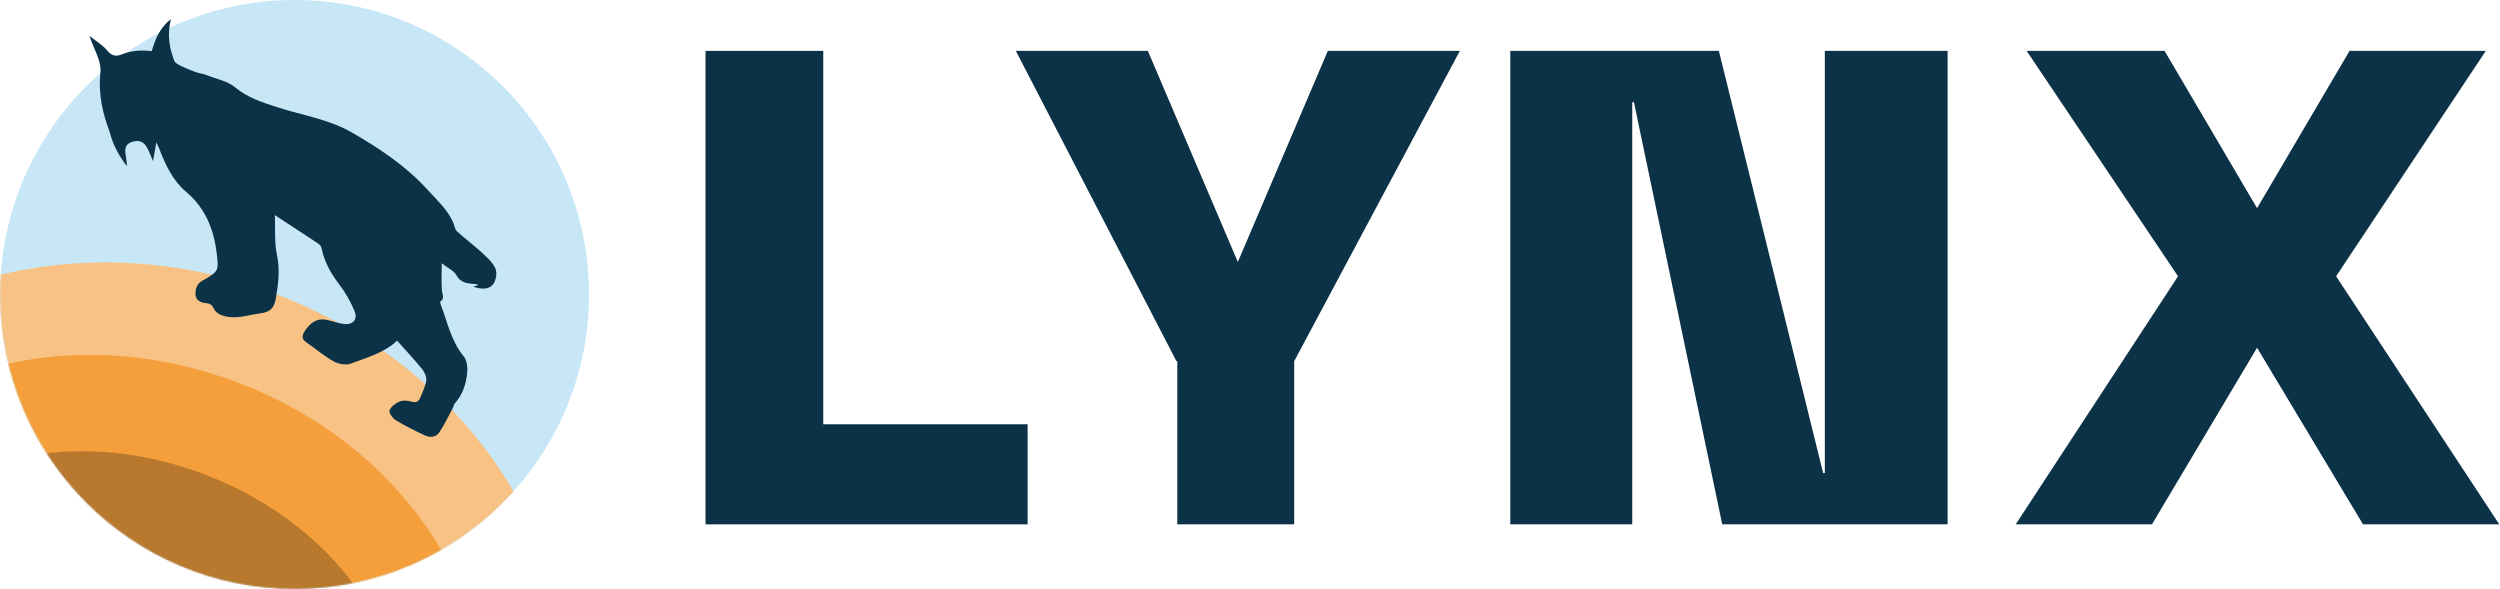
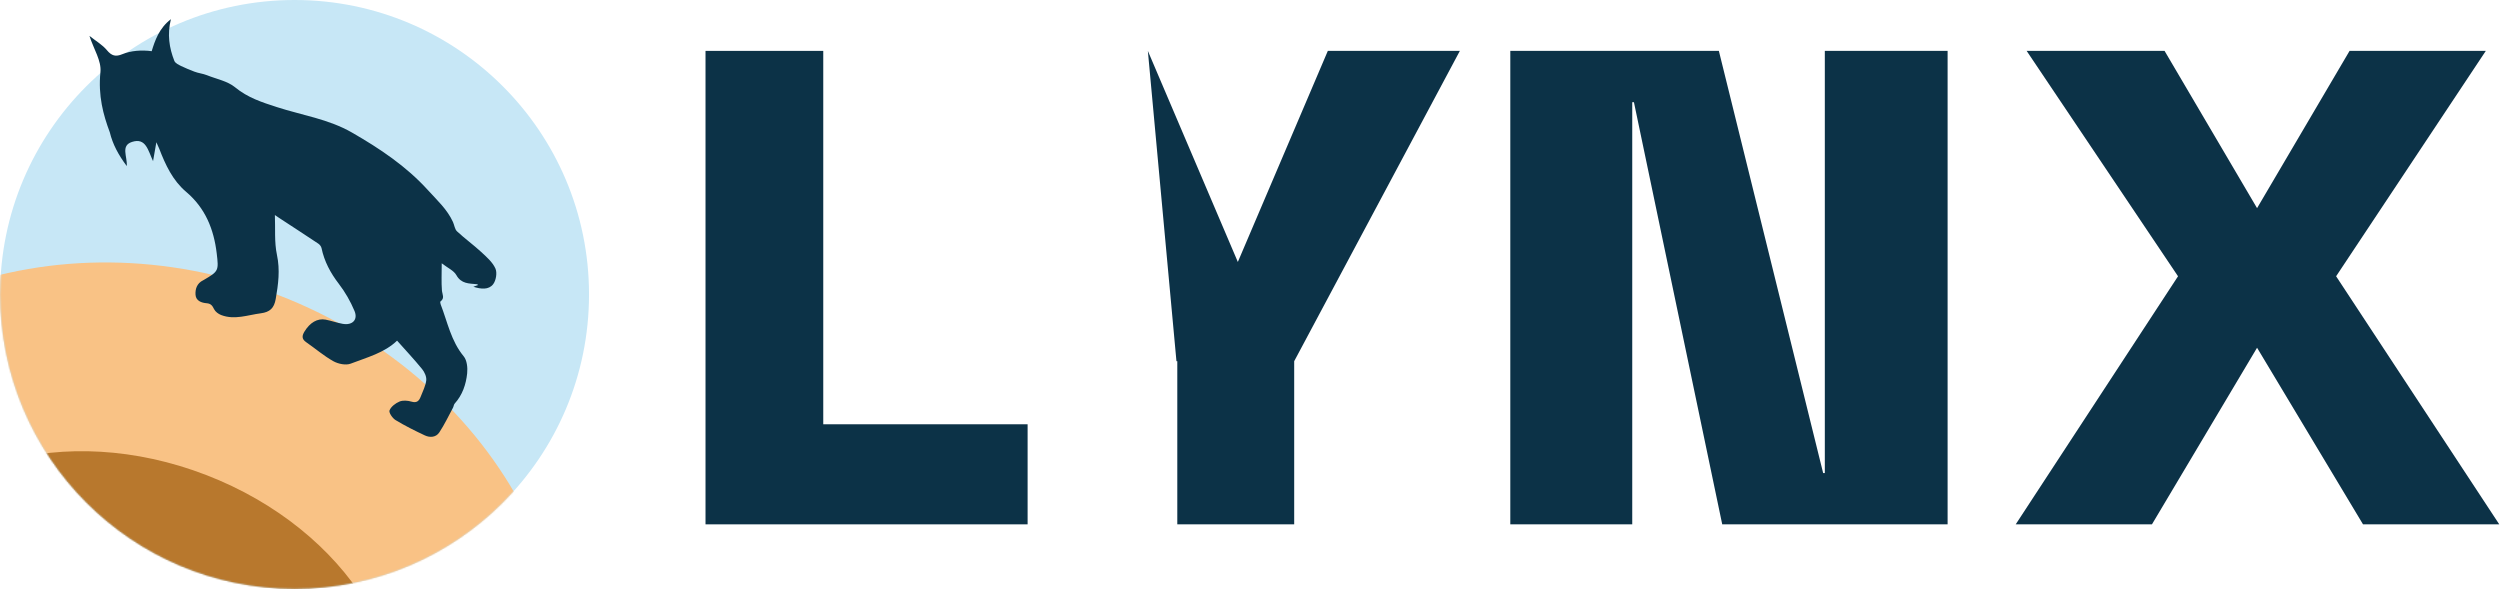
<svg xmlns="http://www.w3.org/2000/svg" width="1795" height="423" viewBox="0 0 1795 423" fill="none">
  <path d="M591.1 36.54H506.56V304.63V376.48H591.1H737.82V304.63H591.1V36.54Z" fill="#0C3247" />
-   <path d="M888.77 188.09L824.16 36.54H729.37L844.69 259.34H845.3V376.48H929.23V259.34L1048.18 36.54H953.38L888.77 188.09Z" fill="#0C3247" />
+   <path d="M888.77 188.09L824.16 36.54L844.69 259.34H845.3V376.48H929.23V259.34L1048.18 36.54H953.38L888.77 188.09Z" fill="#0C3247" />
  <path d="M1310.22 339.65H1309.02L1234.14 36.54H1084.4V376.48H1171.95V73.37H1173.16L1236.56 376.48H1398.38V36.54H1310.22V339.65Z" fill="#0C3247" />
  <path d="M1677.33 198.36L1784.81 36.54H1686.99L1620.57 149.45L1554.16 36.54H1455.13L1563.82 198.36L1447.28 376.48H1545.1L1620.57 249.68L1696.65 376.48H1794.47L1677.33 198.36Z" fill="#0C3247" />
  <path d="M211.5 422.84C328.264 422.84 422.92 328.184 422.92 211.42C422.92 94.656 328.264 0 211.5 0C94.736 0 0.08 94.656 0.08 211.42C0.08 328.184 94.736 422.84 211.5 422.84Z" fill="#C7E7F6" />
  <mask id="mask0_306_11348" style="mask-type:luminance" maskUnits="userSpaceOnUse" x="0" y="0" width="423" height="423">
    <path d="M211.5 422.84C328.264 422.84 422.92 328.184 422.92 211.42C422.92 94.656 328.264 0 211.5 0C94.736 0 0.08 94.656 0.08 211.42C0.08 328.184 94.736 422.84 211.5 422.84Z" fill="white" />
  </mask>
  <g mask="url(#mask0_306_11348)">
    <path d="M391.356 581.933C446.309 439.593 360.633 273.927 199.992 211.909C39.351 149.891 -135.423 215.004 -190.376 357.345C-245.329 499.685 -159.652 665.35 0.989 727.368C161.63 789.387 336.403 724.273 391.356 581.933Z" fill="#F9C285" />
-     <path d="M334.441 563.376C376.288 454.983 303.706 325.996 172.324 275.273C40.943 224.551 -99.486 271.302 -141.333 379.694C-183.18 488.087 -110.598 617.074 20.784 667.797C152.165 718.519 292.594 671.768 334.441 563.376Z" fill="#F49F3B" />
    <path d="M278.173 550.757C307.763 474.113 249.507 380.229 148.055 341.061C46.603 301.894 -59.628 332.275 -89.218 408.919C-118.808 485.564 -60.552 579.448 40.901 618.615C142.353 657.783 248.584 627.402 278.173 550.757Z" fill="#B8782D" />
  </g>
  <path d="M339.83 205.91C341.45 205.32 342.39 204.97 343.33 204.63C343.03 204.43 342.75 204.1 342.43 204.07C336.82 203.5 331.22 203.9 327.67 197.54C325.83 194.25 321.45 192.38 317.16 189.05C317.16 196.56 316.83 202.57 317.3 208.51C317.53 211.35 319.5 214.06 316.28 216.43C315.96 216.66 316.14 217.88 316.39 218.52C321.3 231.2 323.82 244.83 332.93 255.83C335.3 258.69 335.84 264.01 335.43 268.01C334.61 275.96 332.06 283.57 326.47 289.77C325.8 290.52 325.75 291.79 325.25 292.73C322.04 298.69 319.14 304.85 315.42 310.47C313.07 314.03 308.76 314.37 305.04 312.62C297.87 309.24 290.74 305.71 283.98 301.6C281.78 300.26 279.04 296.21 279.67 294.66C280.77 291.95 283.98 289.5 286.88 288.3C289.34 287.28 292.78 287.58 295.45 288.38C299.3 289.53 300.91 287.8 302.06 284.81C303.55 280.93 305.59 277.08 306.05 273.06C306.34 270.48 304.81 267.13 303.05 264.97C297.31 257.95 291.1 251.32 285.1 244.58C276.05 253.34 263.5 256.6 251.75 261.11C248.29 262.44 242.84 261.29 239.37 259.36C232.49 255.52 226.43 250.25 219.91 245.75C216.58 243.46 216.7 241.17 218.65 237.99C222.49 231.71 227.83 228.39 233.78 229.5C237.91 230.27 241.9 231.79 246.03 232.51C253 233.74 257.18 229.61 254.54 223.28C251.66 216.39 247.81 209.69 243.26 203.76C237.27 195.96 232.85 187.72 230.85 178.12C230.6 176.94 229.59 175.64 228.56 174.95C219.17 168.69 209.7 162.55 200.26 156.36C199.14 155.62 198.04 154.85 197.37 154.39C197.76 164.01 196.89 173.81 198.85 183C201.18 193.9 199.8 204.19 197.96 214.69C196.82 221.2 193.83 224.09 187.24 224.95C177.79 226.18 168.39 229.89 158.8 226.2C156.82 225.44 154.62 223.82 153.73 222.01C152.5 219.49 151.43 217.96 148.37 217.72C144.62 217.42 140.7 215.99 140.39 211.68C140.09 207.5 141.43 203.38 145.83 201.27C145.99 201.19 146.15 201.09 146.31 201C157.02 194.75 157.08 194.36 155.6 181.91C153.54 164.55 147.38 149.35 133.66 137.75C123.94 129.53 118.8 118.34 114.34 106.78C113.9 105.64 113.35 104.55 112.27 102.13C111.41 107.04 110.79 110.57 109.89 115.7C106.28 107.99 104.79 98.7 94.84 101.88C86.48 104.56 91.5 112.25 91.03 119.24C85 111.22 80.87 103.44 78.85 95.03C74.12 82.37 70.39 68.69 72.11 51.79C72.94 43.65 67.33 35.43 64.22 25.76C68.96 29.53 73.53 32.16 76.69 35.96C80.25 40.24 83.11 40.85 87.82 38.91C94.02 36.36 101.5 35.78 108.92 36.75C111.16 29.36 114.22 20.25 122.72 13.77C119.99 24.69 121.49 34.37 125.19 43.74C125.83 45.35 128.21 46.48 130.02 47.39C133.07 48.92 136.3 50.13 139.47 51.4C142.32 52.54 145.72 52.84 148.57 53.99C155.39 56.75 163.31 58.18 168.74 62.64C177.89 70.17 188.06 73.42 198.72 76.87C216.79 82.73 235.83 85.46 252.71 95.17C272.69 106.67 291.61 119.29 307.23 136.49C313.79 143.72 321.08 150.29 325.22 159.37C326.24 161.61 326.5 164.58 328.14 166.11C333.71 171.3 339.93 175.79 345.53 180.95C349.37 184.49 353.64 188.21 355.7 192.77C357.08 195.8 356.17 201.42 354.04 204.13C350.89 208.15 345.43 207.69 339.82 205.87L339.83 205.91Z" fill="#0C3247" />
</svg>